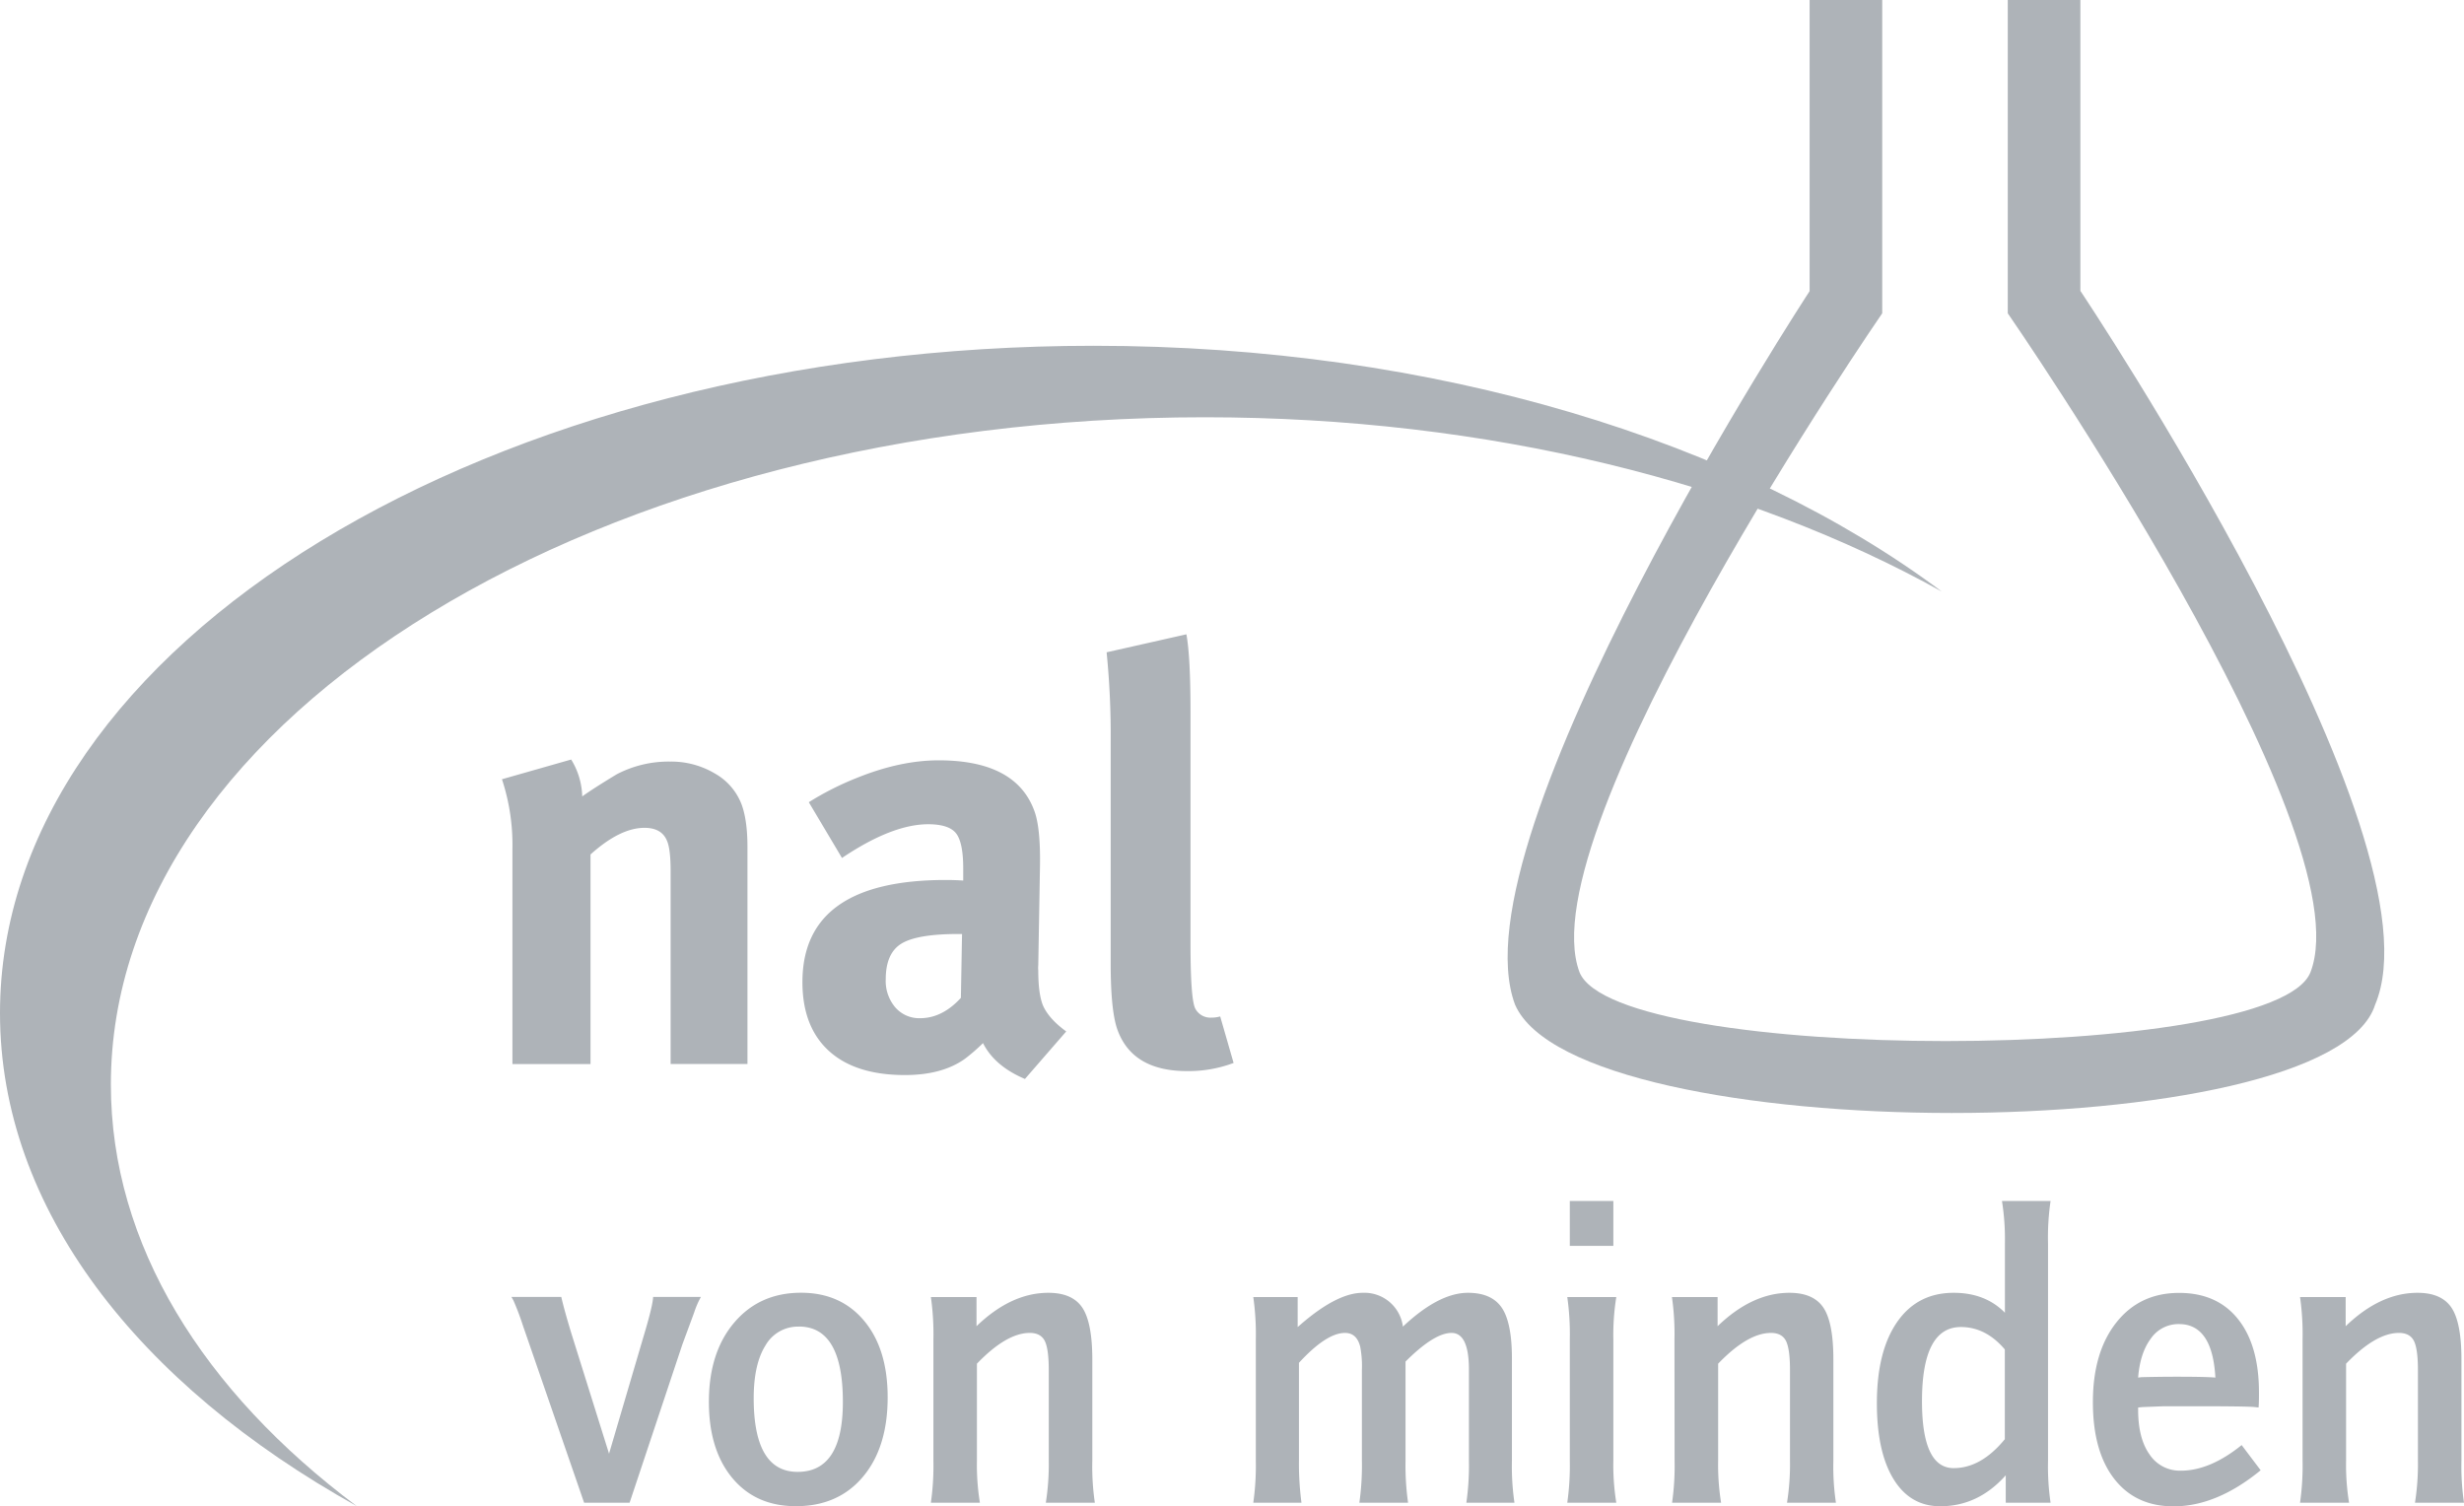
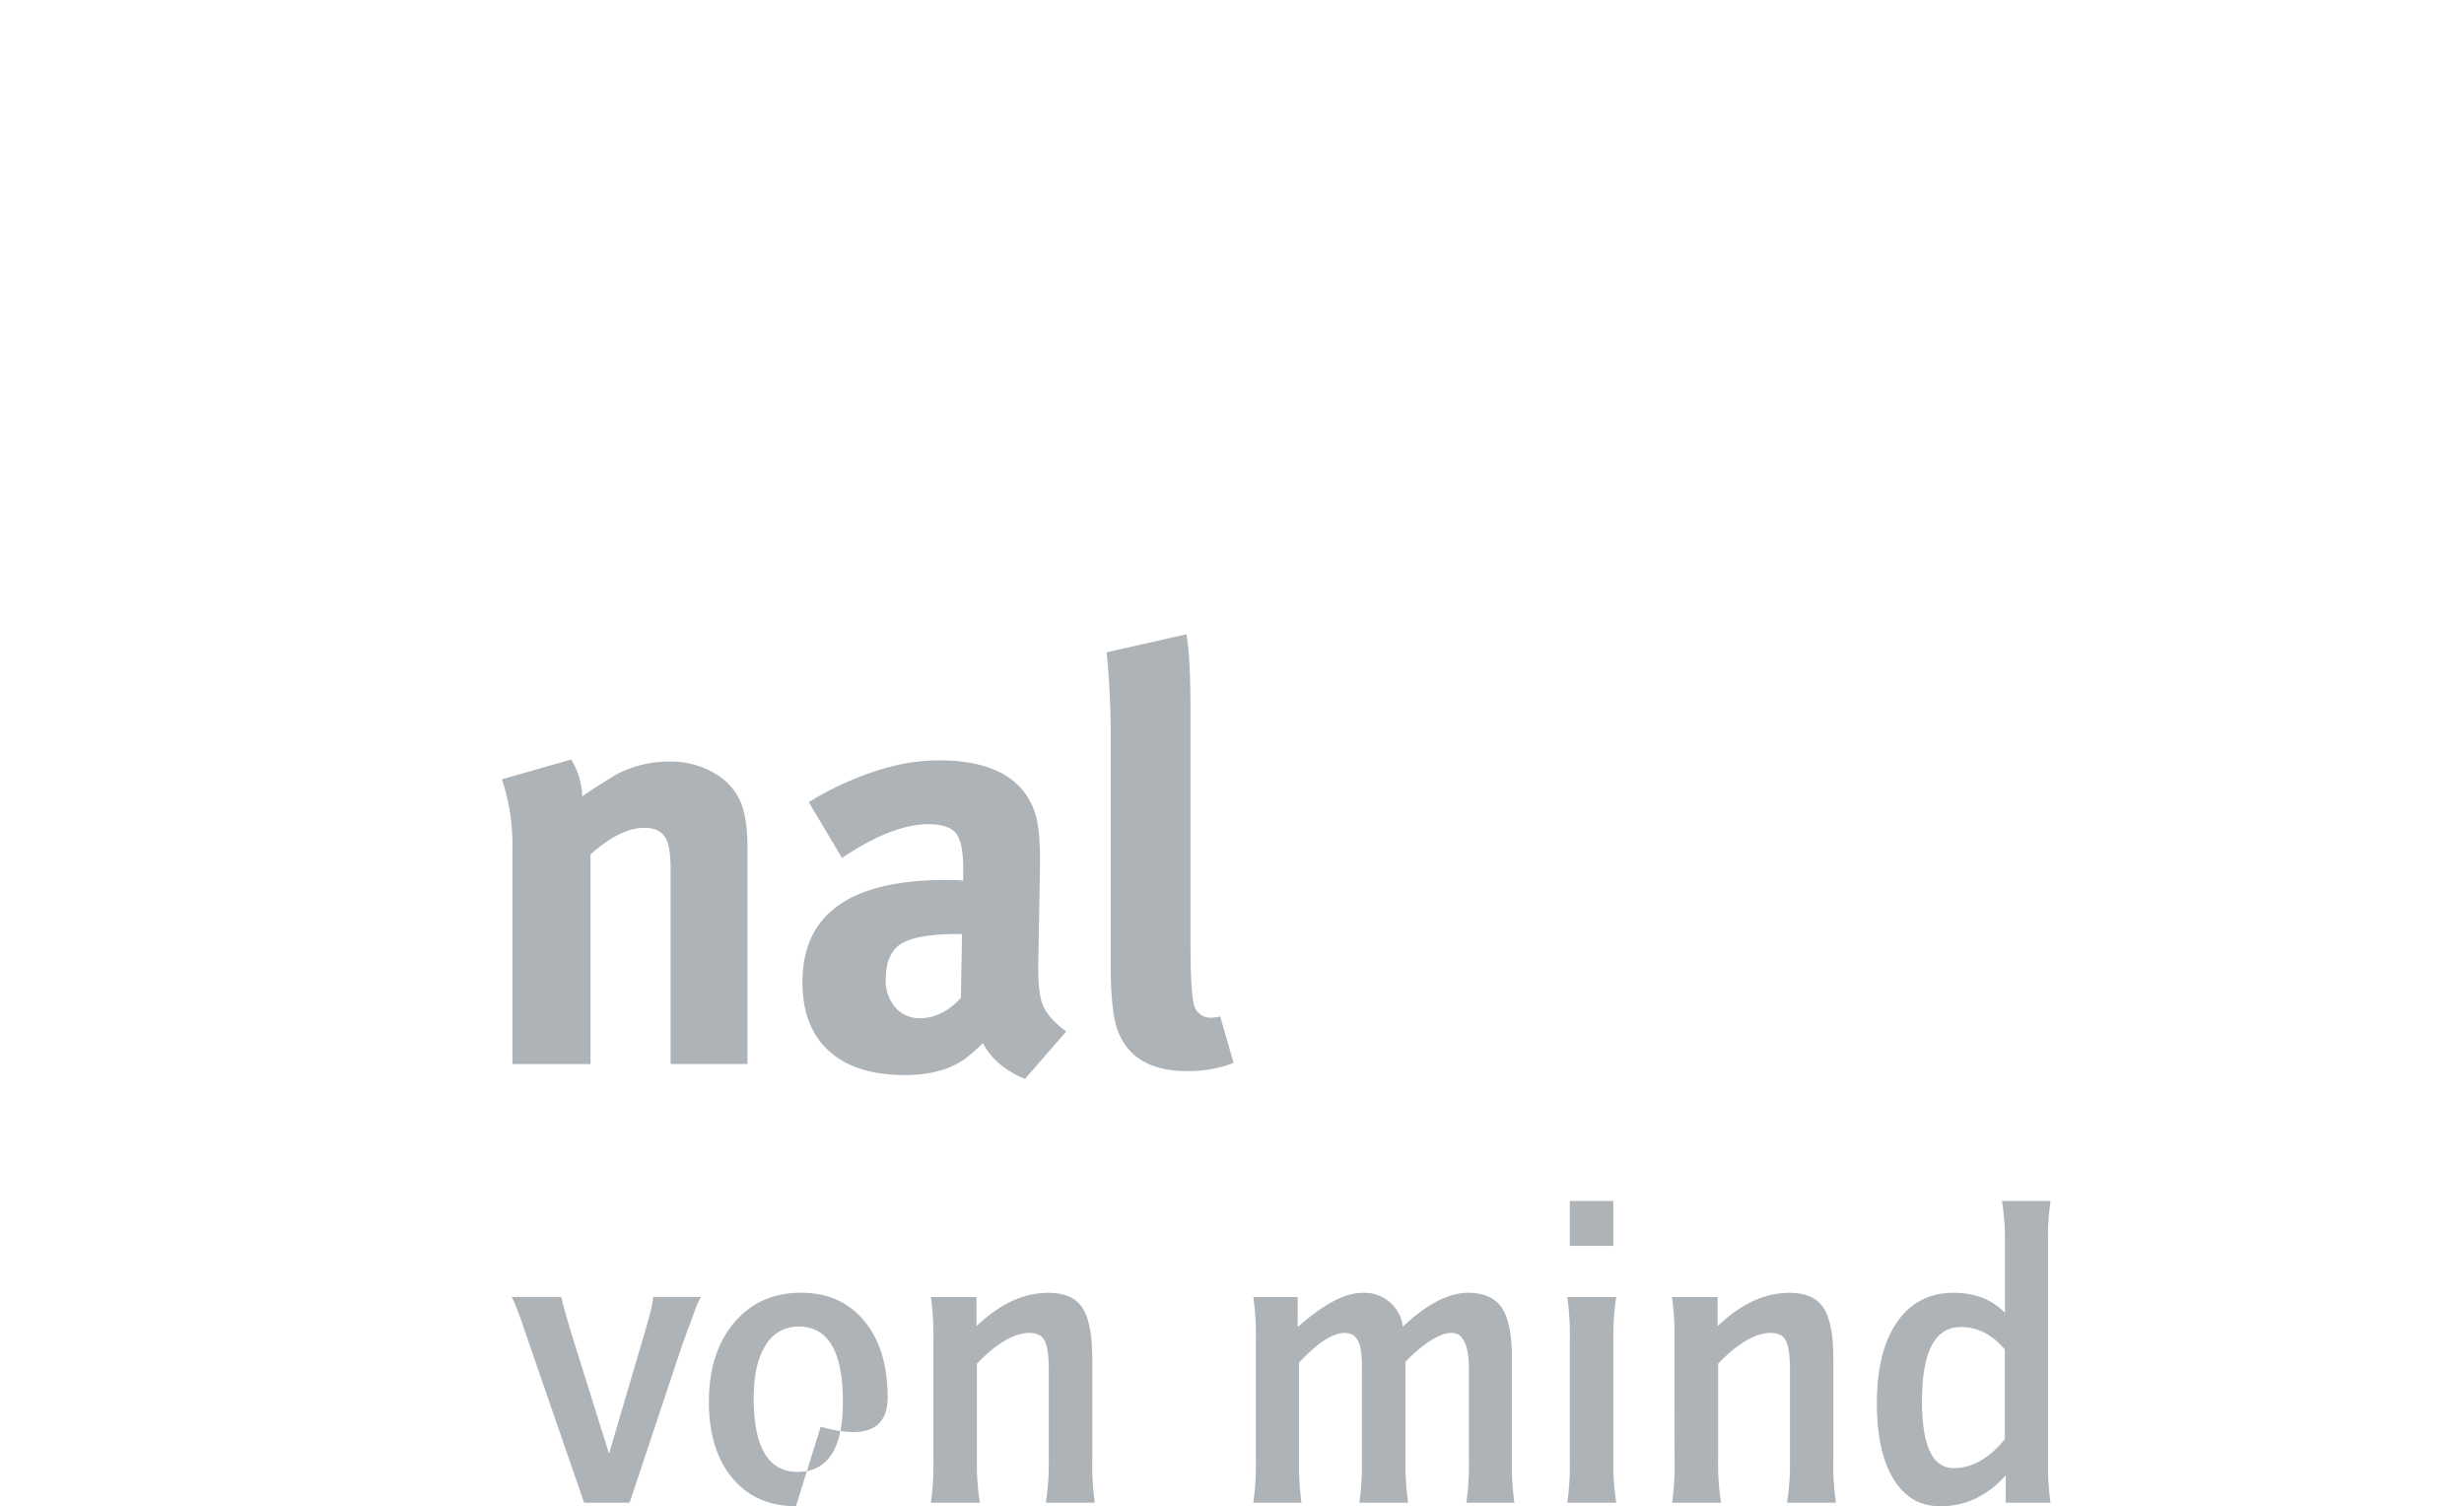
<svg xmlns="http://www.w3.org/2000/svg" id="Ebene_1" data-name="Ebene 1" viewBox="0 0 769.6 470.46">
  <defs>
    <style>.cls-1{fill:none;}.cls-2{clip-path:url(#clip-path);}.cls-3{fill:#aeb3b8;}</style>
    <clipPath id="clip-path" transform="translate(-36 -36)">
      <rect class="cls-1" width="841.89" height="595.28" />
    </clipPath>
  </defs>
  <title>logo_nalvonminden</title>
  <g class="cls-2">
-     <path class="cls-3" d="M685.78 126.94V36H663.1v97.85s111.69 161.3 94.56 205.79c-11.09 28.7-216.83 28.7-228.33.0-16.59-44.49 94.56-205.79 94.56-205.79V36H601.21v90.94s-111.66 170.45-92 222.86c19.68 45.1 254.53 45.1 268.63.0 22.18-52.28-92-222.86-92-222.86" transform="translate(-36 -36)" />
    <path class="cls-3" d="M196.05 301.13a65.22 65.22.0 00-3.27-21.74l21.62-6.16a23 23 0 013.45 11.52q3.27-2.36 10.72-6.88a34.9 34.9.0 0116.71-4 26.68 26.68.0 0114 3.72 18.75 18.75.0 018.36 9.7q1.81 4.9 1.82 13.23v67.8h-24V308.13c0-4.58-.37-7.72-1.09-9.41q-1.63-4.16-7.07-4.16-7.62.0-16.86 8.32v65.46H196.05z" transform="translate(-36 -36)" />
    <path class="cls-3" d="M336.12 347.67l.36-19.95h-1.09q-12.92.0-17.83 3t-4.91 11.14a12.71 12.71.0 003 8.8 9.89 9.89.0 007.73 3.36q6.92.0 12.74-6.35M299 304l-10.38-17.44a92 92 0 0115.1-7.63q13.47-5.44 25.47-5.45 24.38.0 30 16.14 1.81 5.27 1.64 16.69l-.54 31.19a8.36 8.36.0 000 1.63q0 7.25 1.45 10.87 1.82 4.18 7.28 8.16L356.13 373q-9.47-4-13.1-11.2a58.25 58.25.0 01-5.64 4.9q-7.09 5.07-18.73 5.08-15.48.0-23.75-7.53t-8.28-21.49q0-31.9 44.76-31.91 2.91.0 5.46.18v-3.81q0-8-2.19-10.88t-8.73-2.9q-11.28.0-26.92 10.52" transform="translate(-36 -36)" />
    <path class="cls-3" d="M381.64 239.74l24.92-5.62q1.28 7.06 1.28 24.12v72.38q0 17.78 1.54 20.49a5.32 5.32.0 005 2.73 9.63 9.63.0 002.73-.37L421.3 368a40 40 0 01-14.55 2.54q-16.92.0-21.65-12.7-2.19-5.81-2.19-20.86V267.69a261.38 261.38.0 00-1.27-27.95" transform="translate(-36 -36)" />
    <path class="cls-3" d="M196.26 442c-.09-.18-.26-.48-.53-.92h15.58q.93 4.08 3.17 11.45l11.75 37.51 11-37.37q2.64-8.83 2.77-11.59h14.92a27.61 27.61.0 00-2.11 4.87L251 450.86l-1.85 5-16.5 49.49H218.44L199.3 449.94a82.06 82.06.0 00-3-7.9" transform="translate(-36 -36)" />
-     <path class="cls-3" d="M285.53 450.35a11.67 11.67.0 00-10.43 5.86q-3.69 5.85-3.69 16.51.0 23 13.72 23 14.13.0 14.13-21.84.0-23.53-13.73-23.55m-.92 56.11q-12.56.0-19.87-8.79t-7.33-23.76q0-15.48 7.92-24.8t20.86-9.32q12.4.0 19.73 8.79t7.33 23.88q0 15.63-7.72 24.81t-20.92 9.19" transform="translate(-36 -36)" />
+     <path class="cls-3" d="M285.53 450.35a11.67 11.67.0 00-10.43 5.86q-3.69 5.85-3.69 16.51.0 23 13.72 23 14.13.0 14.13-21.84.0-23.53-13.73-23.55m-.92 56.11q-12.56.0-19.87-8.79t-7.33-23.76q0-15.48 7.92-24.8t20.86-9.32q12.4.0 19.73 8.79t7.33 23.88t-20.92 9.19" transform="translate(-36 -36)" />
    <path class="cls-3" d="M327.54 454.41a82.38 82.38.0 00-.79-13.29H341v9.1q10.83-10.43 22.44-10.43c5 0 8.55 1.55 10.62 4.66s3.11 8.52 3.11 16.23v31.53a78.05 78.05.0 00.79 13.14H362.65a77.39 77.39.0 00.92-13.16V463.9q0-6.57-1.25-9.08c-.84-1.66-2.4-2.5-4.69-2.5q-7.26.0-16.5 9.61v30.26a73.49 73.49.0 00.93 13.16H326.75a82.67 82.67.0 00.79-13.16z" transform="translate(-36 -36)" />
    <path class="cls-3" d="M428.24 454.41a82.38 82.38.0 00-.79-13.29h13.86v9.36l1.06-.91q11.34-9.78 19.27-9.78a12.11 12.11.0 0112.54 10.56q11.22-10.56 20.32-10.56 7.39.0 10.56 4.66t3.17 15.83v31.93a79.15 79.15.0 00.79 13.14H494a82.45 82.45.0 00.8-13.16V463.77q0-11.44-5.42-11.45T475 461.27v30.92a84.24 84.24.0 00.79 13.16H460.58a82.67 82.67.0 00.79-13.16V463.9a32 32 0 00-.52-7.24c-.71-2.89-2.29-4.34-4.76-4.34q-5.8.0-14.38 9.34v30.53a94 94 0 00.79 13.16H427.45a82.67 82.67.0 00.79-13.16z" transform="translate(-36 -36)" />
    <path class="cls-3" d="M539.91 425.12h-13.6v-14h13.6zm-13.6 29.29a82.38 82.38.0 00-.79-13.29h15.31a74.49 74.49.0 00-.92 13.29v37.78a73.64 73.64.0 00.92 13.16H525.52a82.67 82.67.0 00.79-13.16z" transform="translate(-36 -36)" />
    <path class="cls-3" d="M559 454.41a81.23 81.23.0 00-.79-13.29h14.26v9.1q10.83-10.43 22.44-10.43 7.51.0 10.62 4.66t3.1 16.23v31.53a76.75 76.75.0 00.8 13.14H594.15a76.24 76.24.0 00.93-13.16V463.9q0-6.57-1.25-9.08c-.84-1.66-2.41-2.5-4.69-2.5q-7.26.0-16.5 9.61v30.26a74.59 74.59.0 00.92 13.16H558.25a81.49 81.49.0 00.79-13.16z" transform="translate(-36 -36)" />
    <path class="cls-3" d="M662.18 485.48v-28q-5.94-7-13.72-7-12.15.0-12.15 23.16.0 20.91 9.9 20.91 8.58.0 16-9.07m-16-45.69q9.88.0 16 6.22V424.42a75.57 75.57.0 00-.92-13.3h15.18a77.93 77.93.0 00-.79 13.29v67.78a78.33 78.33.0 00.79 13.16h-14v-8.56q-8.58 9.66-20.45 9.67-9.39.0-14.59-8.47t-5.21-23.69q0-16.26 6.33-25.39t17.69-9.12" transform="translate(-36 -36)" />
-     <path class="cls-3" d="M715.54 466q9.51.0 12.41.27-.93-16.71-11.35-16.71a10.47 10.47.0 00-8.78 4.48c-2.24 3-3.59 7-4 12.23l1.05-.13q5.42-.13 10.69-.14m1.59 29.35q9.11.0 19-8l5.94 7.87q-13.73 11.26-27.19 11.27-11.88.0-18.55-8.6t-6.66-23.95q0-15.62 7.32-24.87t19.61-9.25q11.86.0 18.41 8.2t6.53 23c0 1.58.0 3.1-.13 4.59l-1.19-.13q-2.37-.27-20.46-.26H712l-6.87.26-1.31.14v.65c0 6 1.18 10.64 3.56 14a11.3 11.3.0 009.77 5.07" transform="translate(-36 -36)" />
-     <path class="cls-3" d="M755.18 454.41a82.38 82.38.0 00-.79-13.29h14.25v9.1q10.83-10.43 22.44-10.43 7.51.0 10.62 4.66t3.1 16.23v31.53a77.8 77.8.0 00.8 13.14H790.29a77.39 77.39.0 00.92-13.16V463.9q0-6.57-1.25-9.08c-.84-1.66-2.4-2.5-4.69-2.5q-7.26.0-16.5 9.61v30.26a73.49 73.49.0 00.93 13.16H754.39a82.67 82.67.0 00.79-13.16z" transform="translate(-36 -36)" />
-     <path class="cls-3" d="M36 352.42C36 237.31 189 144 377.63 144c106.82.0 202.19 29.91 264.84 76.75-60.72-33.81-141.52-54.42-230.2-54.42-188.68.0-341.64 93.31-341.64 208.41.0 49.94 28.79 95.78 76.8 131.68C79 468.3 36 413.42 36 352.42" transform="translate(-36 -36)" />
  </g>
</svg>